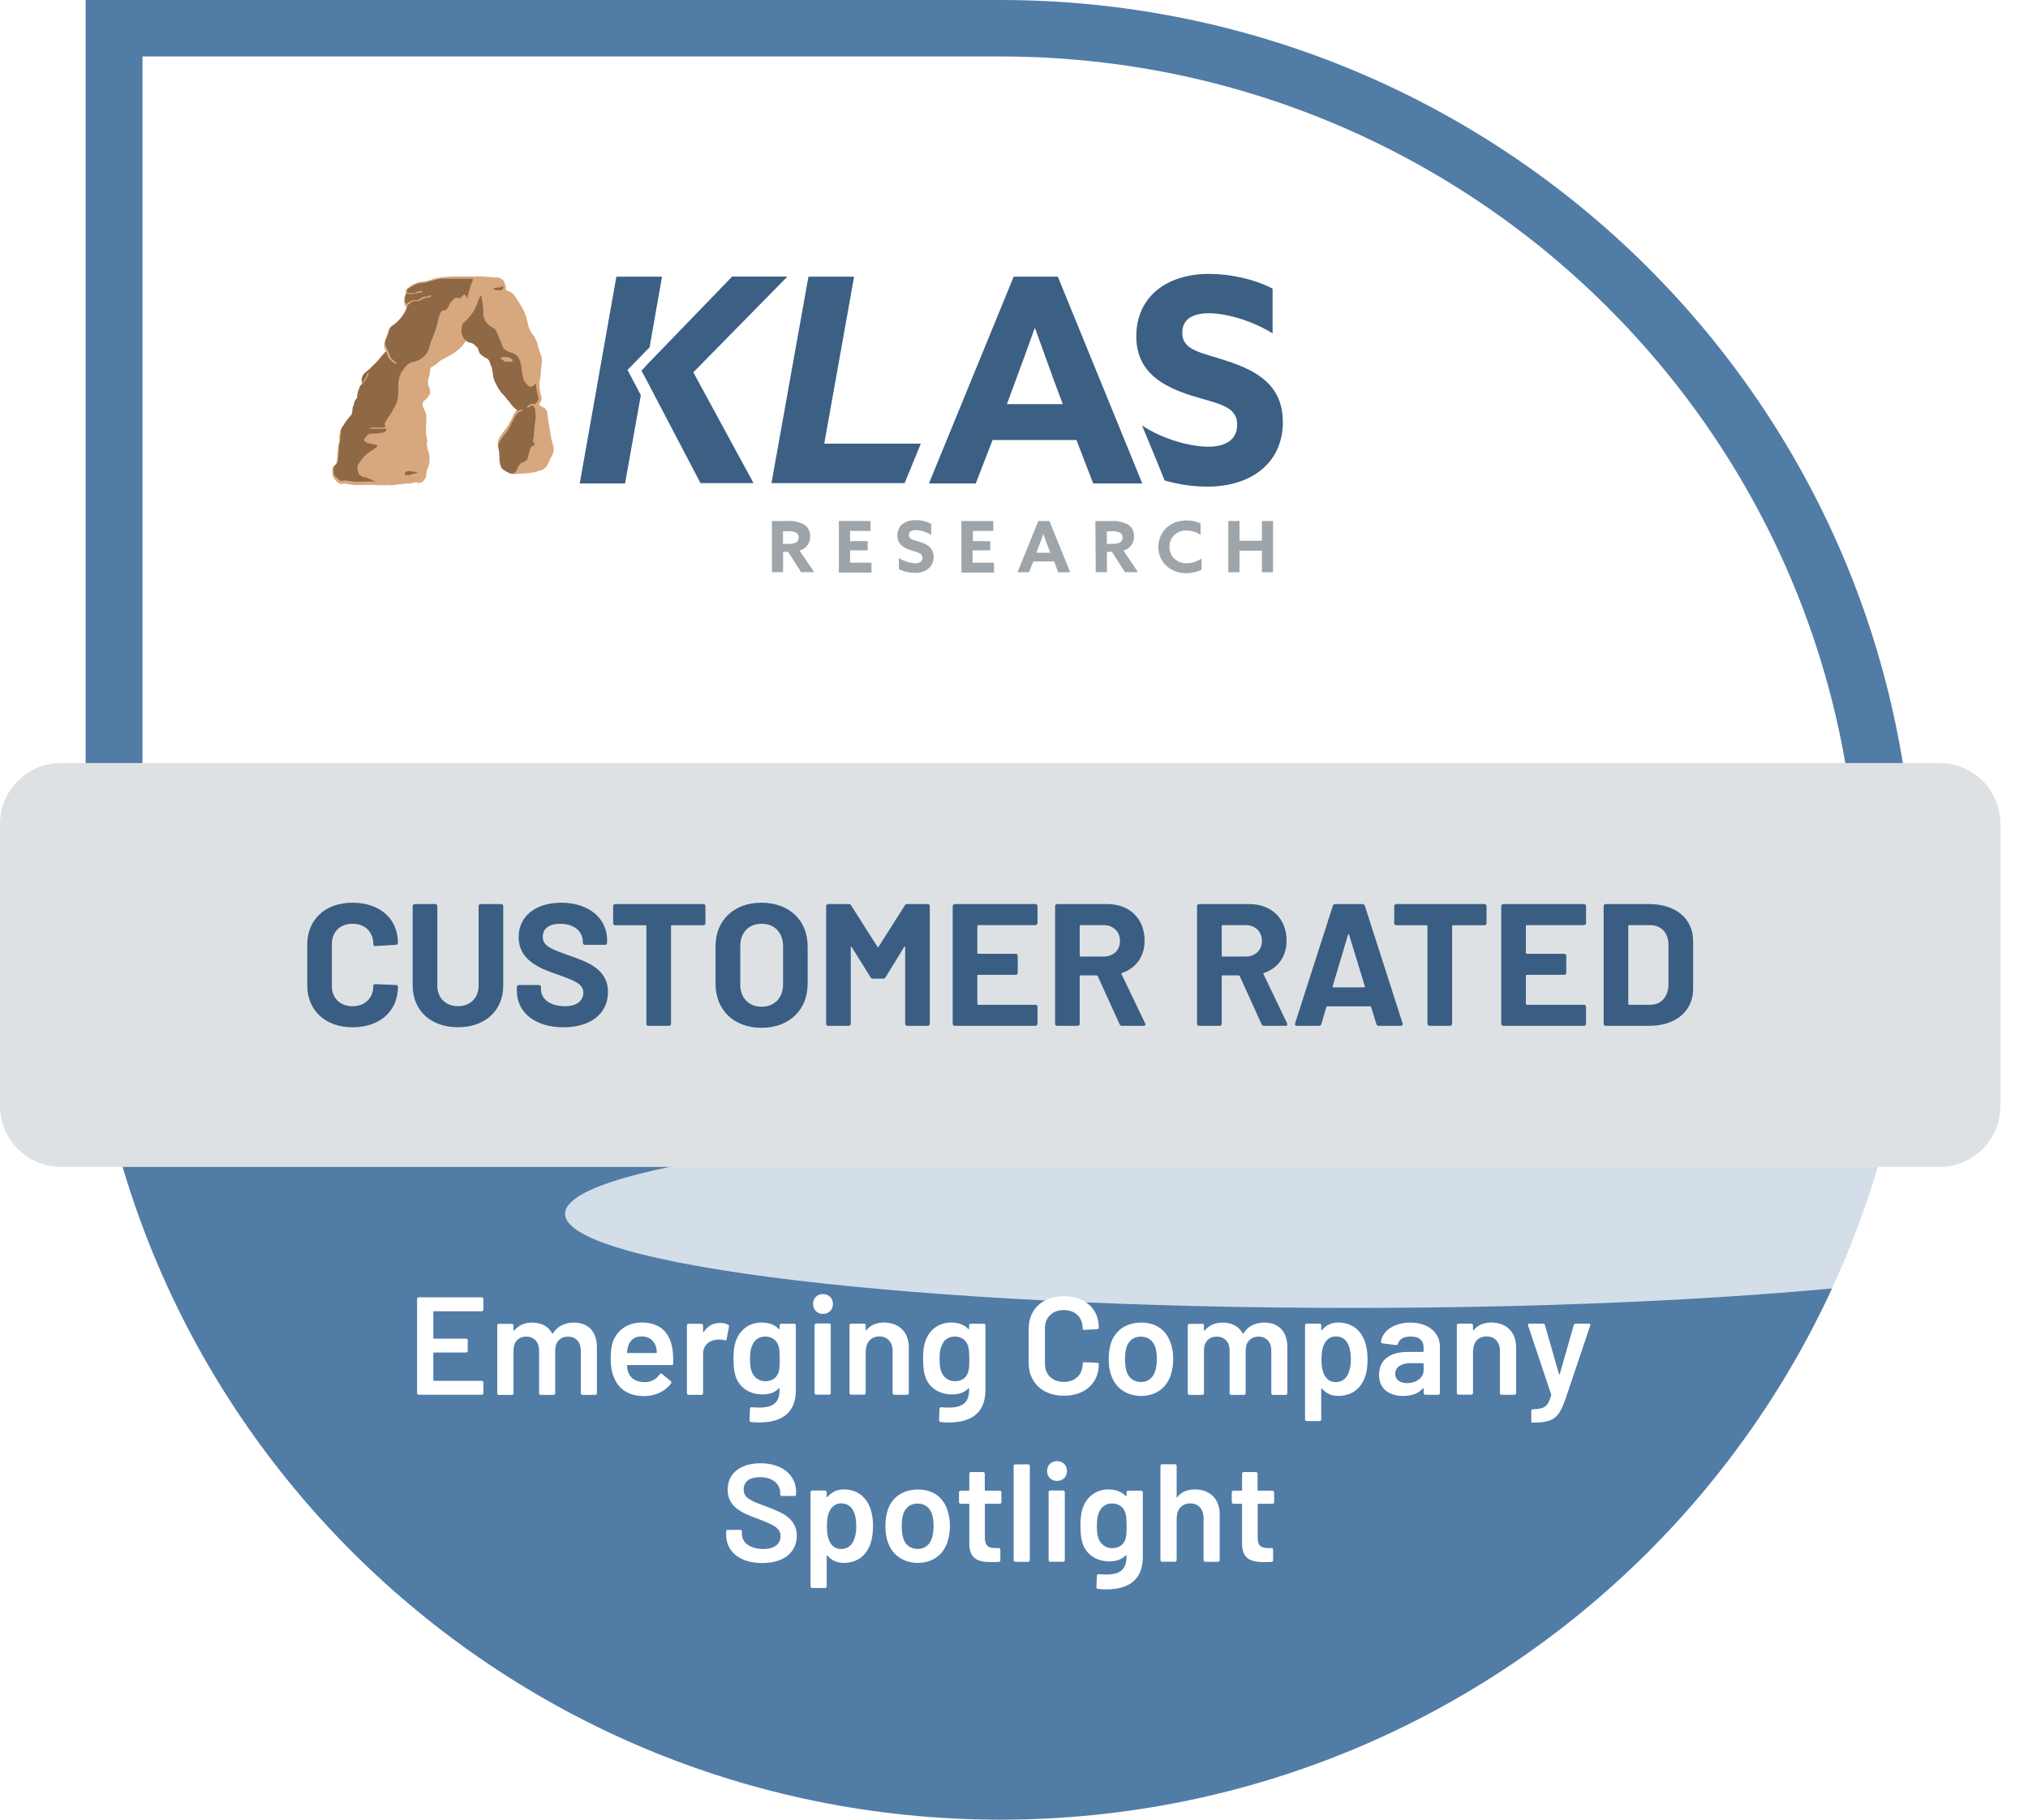
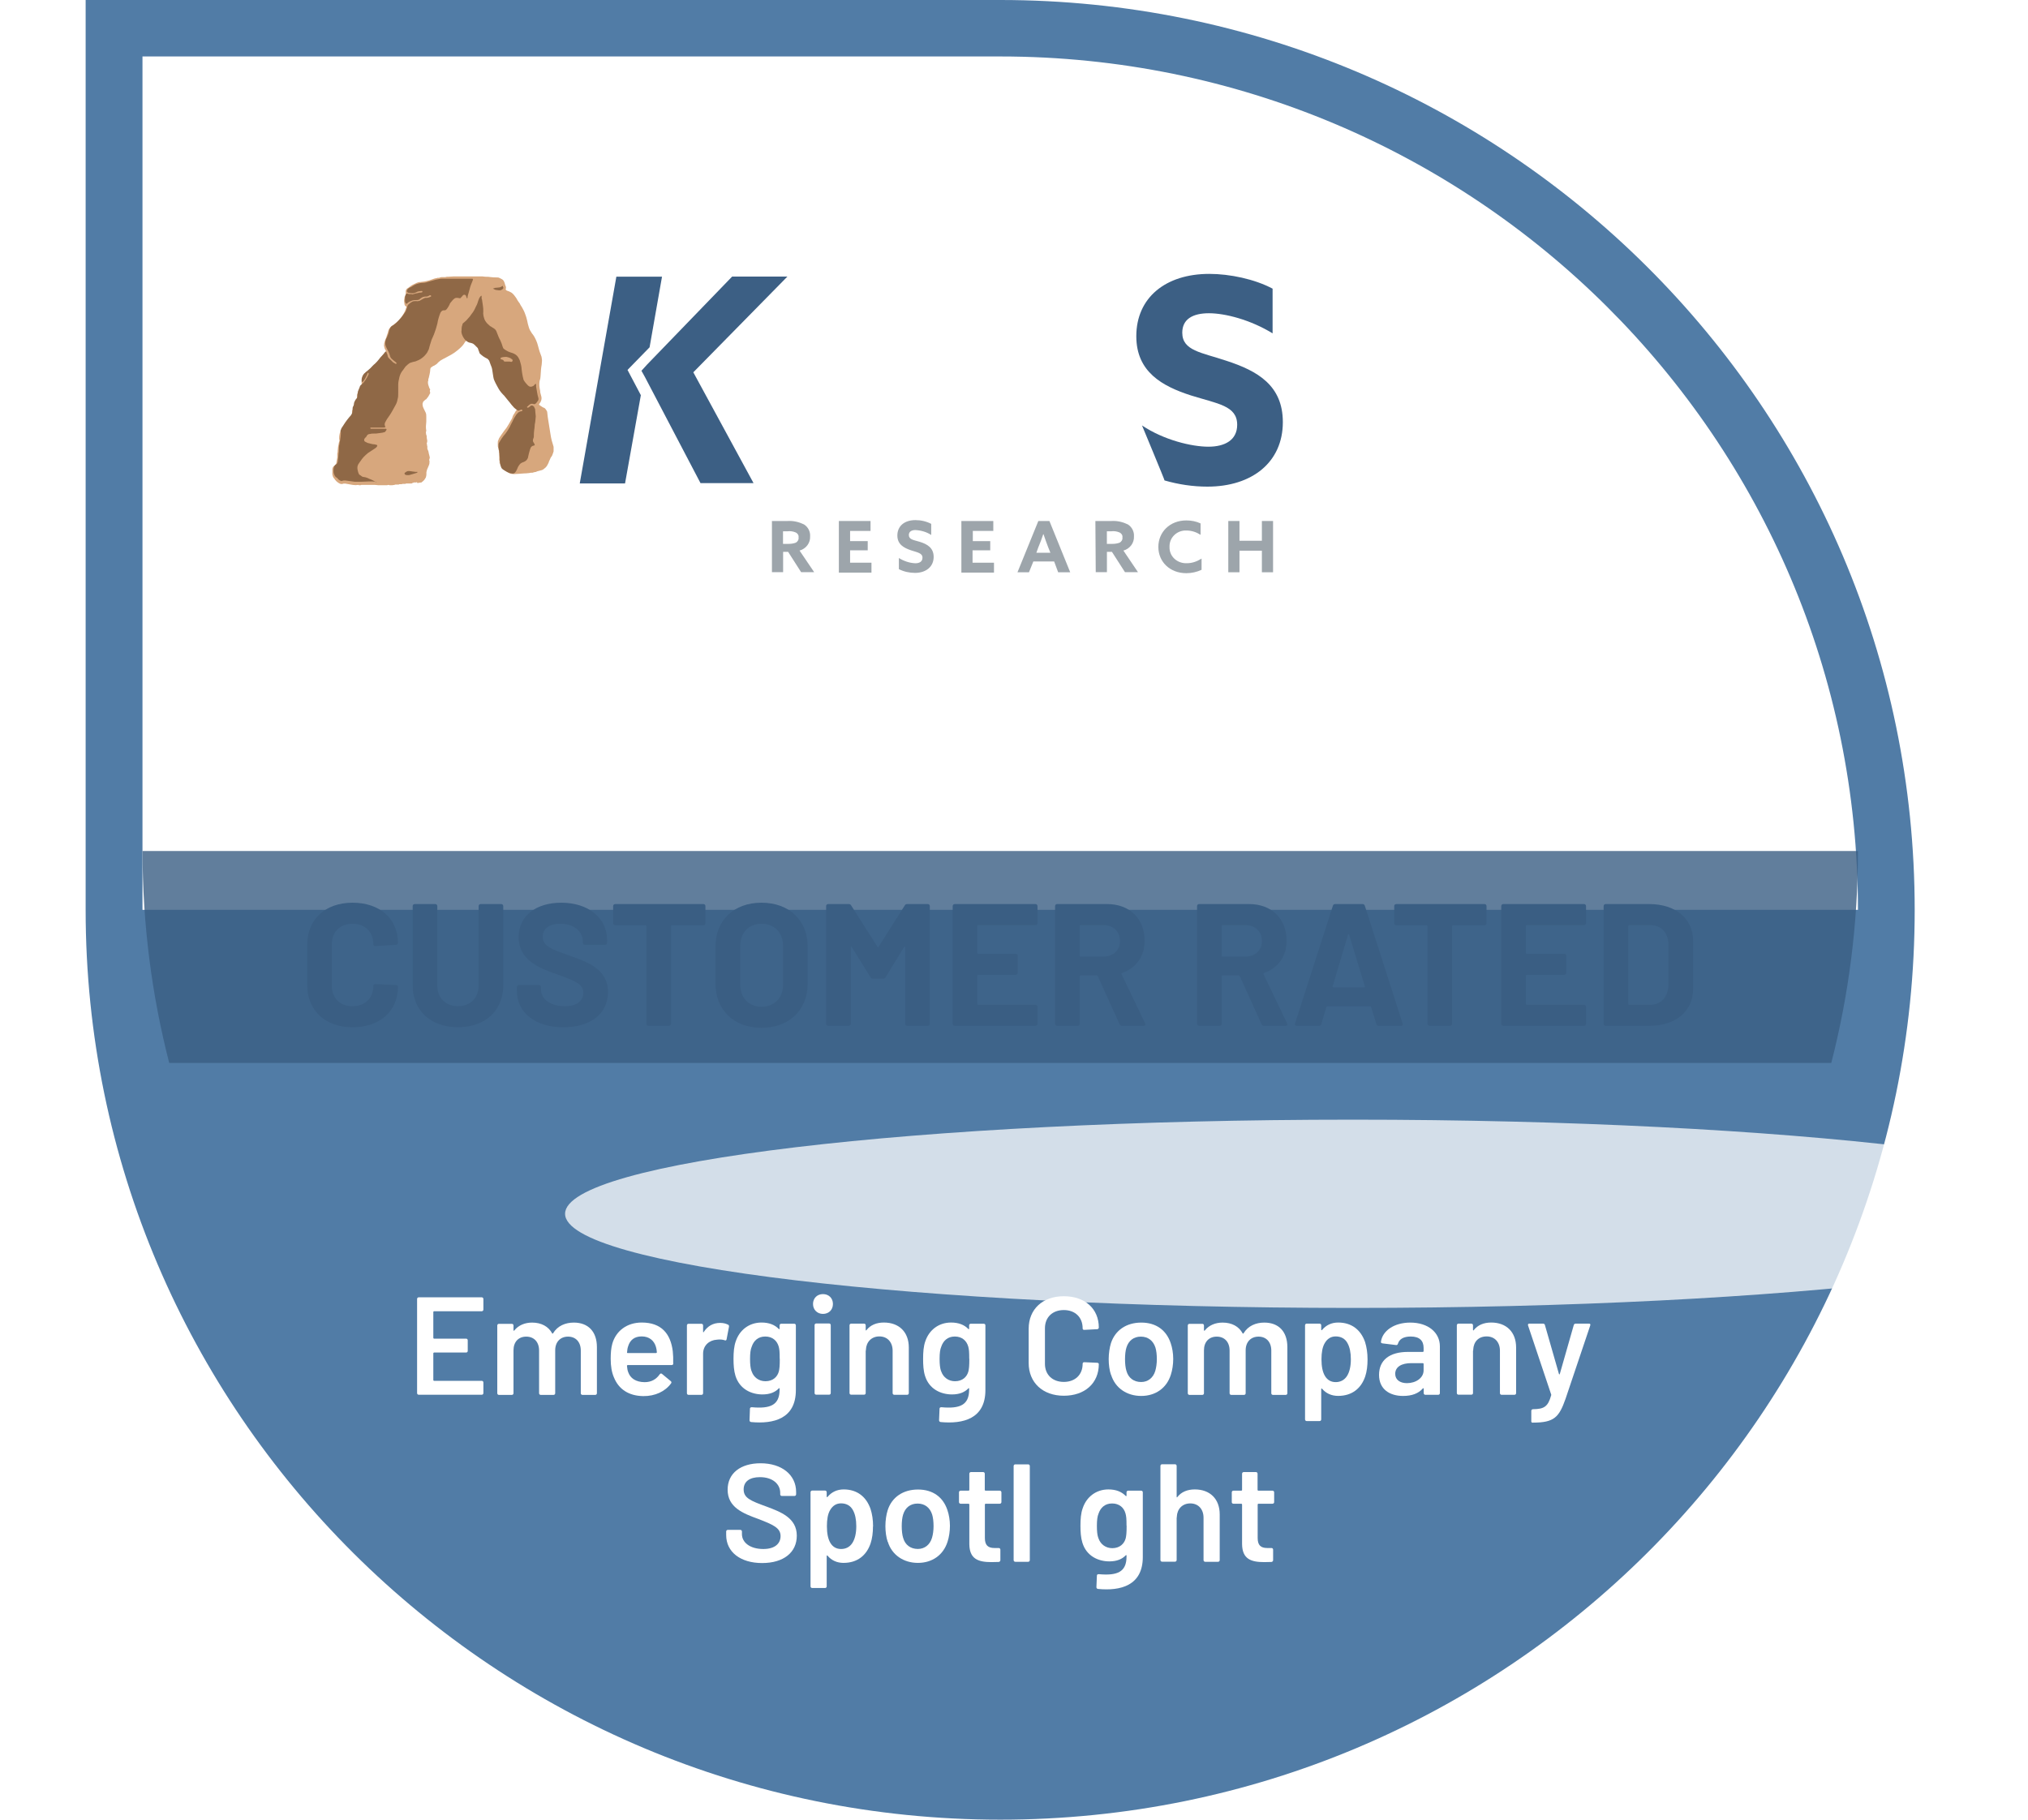
<svg xmlns="http://www.w3.org/2000/svg" width="39" height="35" viewBox="0 0 39 35" fill="none">
  <g clip-path="url(#clip0_2455_2940)">
    <path d="M2.741 0.963H19.236C28.344 0.963 35.73 8.311 35.73 17.377H2.741V0.963Z" fill="white" />
    <path d="M19.236 0H1.647V17.502C1.647 27.167 9.521 35 19.236 35C28.951 35 36.821 27.165 36.821 17.502C36.821 7.838 28.949 0 19.236 0ZM2.74 1.086H19.236C28.343 1.086 35.73 8.434 35.73 17.5H2.74V1.086Z" fill="#517CA6" />
-     <path d="M15.851 8.533L16.425 5.322H15.547L14.836 9.292H17.397L17.708 8.533H15.851Z" fill="#3C5F84" />
-     <path d="M19.495 5.322H20.343L21.967 9.299H21.023L20.701 8.463H19.088L18.765 9.299H17.864L19.494 5.322H19.495ZM19.364 7.773H20.438L20.272 7.328C20.159 7.014 20.015 6.622 19.907 6.319H19.895C19.788 6.622 19.645 7.014 19.519 7.352L19.364 7.773Z" fill="#3C5F84" />
    <path d="M21.96 8.182C22.383 8.466 22.921 8.592 23.238 8.592C23.554 8.592 23.792 8.466 23.792 8.17C23.792 7.802 23.416 7.767 22.903 7.606C22.353 7.429 21.852 7.155 21.852 6.467C21.852 5.726 22.414 5.268 23.256 5.268C23.649 5.268 24.127 5.368 24.473 5.552V6.412C24.049 6.151 23.56 6.025 23.249 6.025C22.938 6.025 22.736 6.138 22.736 6.399C22.736 6.748 23.106 6.778 23.584 6.939C24.187 7.135 24.67 7.414 24.67 8.12C24.67 8.891 24.078 9.36 23.219 9.36C22.938 9.36 22.664 9.318 22.395 9.241C22.402 9.241 21.96 8.179 21.96 8.179V8.182Z" fill="#3C5F84" />
    <path d="M12.336 7.131L12.444 7.012L14.079 5.32H15.142L13.333 7.161L14.491 9.292H13.471L12.402 7.251L12.336 7.132V7.131ZM12.067 7.114L12.324 7.601L12.02 9.299H11.149L11.853 5.322H12.731L12.492 6.68L12.069 7.114H12.067Z" fill="#3C5F84" />
    <path d="M14.838 10.021H15.149C15.257 10.014 15.364 10.04 15.46 10.086C15.537 10.133 15.586 10.224 15.579 10.317C15.586 10.441 15.502 10.555 15.376 10.59L15.657 11.005H15.406L15.156 10.614H15.06V11.005H14.845V10.02H14.838V10.021ZM15.166 10.461C15.213 10.461 15.262 10.454 15.304 10.438C15.339 10.419 15.364 10.379 15.357 10.337C15.364 10.296 15.339 10.26 15.304 10.242C15.25 10.219 15.196 10.212 15.142 10.219H15.058V10.461H15.166Z" fill="#9DA5AB" />
    <path d="M16.132 10.021H16.741V10.212H16.348V10.408H16.687V10.585H16.348V10.823H16.759V11.014H16.132V10.023V10.021Z" fill="#9DA5AB" />
    <path d="M17.286 10.733C17.382 10.792 17.489 10.829 17.602 10.834C17.679 10.834 17.74 10.804 17.74 10.727C17.74 10.638 17.644 10.626 17.52 10.585C17.382 10.538 17.257 10.472 17.257 10.3C17.257 10.116 17.395 10.004 17.604 10.004C17.711 10.004 17.812 10.027 17.908 10.076V10.29C17.819 10.231 17.711 10.201 17.604 10.195C17.531 10.195 17.478 10.225 17.478 10.29C17.478 10.379 17.567 10.385 17.686 10.421C17.836 10.467 17.955 10.539 17.955 10.712C17.955 10.902 17.805 11.019 17.597 11.019C17.489 11.019 17.382 10.996 17.286 10.947V10.733Z" fill="#9DA5AB" />
    <path d="M18.486 10.021H19.102V10.212H18.708V10.408H19.043V10.585H18.703V10.823H19.115V11.014H18.488V10.023L18.486 10.021Z" fill="#9DA5AB" />
    <path d="M19.966 10.021H20.181L20.581 11.007H20.349L20.272 10.799H19.872L19.788 11.007H19.567L19.968 10.021H19.966ZM19.93 10.632H20.2L20.157 10.525C20.127 10.448 20.092 10.348 20.068 10.276H20.062C20.038 10.353 20.001 10.448 19.966 10.532L19.93 10.632Z" fill="#9DA5AB" />
    <path d="M21.065 10.021H21.377C21.484 10.014 21.592 10.04 21.688 10.086C21.765 10.133 21.814 10.224 21.807 10.317C21.814 10.441 21.73 10.555 21.604 10.59L21.884 11.005H21.634L21.383 10.614H21.287V11.005H21.072L21.065 10.02V10.021ZM21.393 10.461C21.44 10.461 21.489 10.454 21.531 10.438C21.567 10.419 21.592 10.379 21.585 10.337C21.592 10.296 21.567 10.26 21.531 10.242C21.477 10.219 21.424 10.212 21.37 10.219H21.286V10.461H21.393Z" fill="#9DA5AB" />
    <path d="M23.107 10.96C23.017 11.002 22.915 11.025 22.814 11.025C22.498 11.025 22.276 10.806 22.276 10.52C22.276 10.234 22.496 10.01 22.814 10.01C22.91 10.01 23.006 10.028 23.088 10.068V10.287C23.004 10.234 22.915 10.204 22.814 10.204C22.648 10.197 22.498 10.323 22.491 10.495V10.518C22.484 10.691 22.622 10.826 22.795 10.833H22.826C22.927 10.833 23.022 10.798 23.107 10.744V10.958V10.96Z" fill="#9DA5AB" />
    <path d="M23.621 10.021H23.836V10.401H24.267V10.021H24.482V11.007H24.267V10.592H23.836V11.007H23.621V10.021Z" fill="#9DA5AB" />
    <path d="M8.018 9.273C8.018 9.273 8.006 9.28 8 9.28H7.958L7.946 9.287H7.939L7.927 9.293C7.927 9.293 7.923 9.295 7.916 9.3H7.815C7.815 9.3 7.803 9.3 7.796 9.307H7.749C7.749 9.307 7.731 9.307 7.726 9.313H7.679C7.679 9.313 7.672 9.32 7.667 9.32H7.62C7.608 9.32 7.596 9.32 7.584 9.327L7.542 9.333H7.495C7.495 9.333 7.477 9.327 7.472 9.327C7.467 9.327 7.453 9.327 7.448 9.333H7.275L7.214 9.327H6.957C6.945 9.327 6.939 9.327 6.934 9.333H6.91C6.91 9.333 6.898 9.333 6.892 9.327C6.856 9.333 6.819 9.333 6.784 9.327C6.749 9.32 6.712 9.315 6.676 9.308C6.665 9.308 6.653 9.302 6.641 9.302H6.606C6.582 9.313 6.559 9.313 6.534 9.302C6.51 9.29 6.492 9.278 6.473 9.26C6.473 9.26 6.469 9.256 6.461 9.248C6.461 9.248 6.455 9.236 6.449 9.236C6.438 9.218 6.426 9.201 6.414 9.189C6.402 9.171 6.396 9.148 6.391 9.124V9.017C6.397 8.999 6.402 8.982 6.414 8.97C6.426 8.959 6.438 8.952 6.449 8.94C6.456 8.94 6.461 8.934 6.461 8.928C6.461 8.923 6.468 8.917 6.468 8.91C6.468 8.887 6.475 8.863 6.48 8.838C6.486 8.815 6.486 8.791 6.486 8.766V8.719C6.486 8.719 6.493 8.701 6.493 8.696V8.673C6.493 8.649 6.5 8.631 6.5 8.607C6.5 8.584 6.507 8.565 6.512 8.542C6.512 8.524 6.518 8.512 6.523 8.495C6.53 8.477 6.53 8.46 6.523 8.448V8.401C6.523 8.378 6.53 8.355 6.535 8.33C6.542 8.306 6.554 8.276 6.571 8.258C6.594 8.222 6.618 8.186 6.643 8.157C6.666 8.127 6.69 8.092 6.72 8.057C6.739 8.038 6.75 8.022 6.762 7.998C6.774 7.98 6.774 7.951 6.769 7.933V7.921C6.769 7.903 6.776 7.886 6.787 7.868C6.799 7.849 6.811 7.833 6.823 7.814C6.823 7.796 6.829 7.784 6.835 7.767C6.841 7.756 6.846 7.737 6.858 7.726C6.865 7.714 6.87 7.702 6.877 7.69C6.865 7.66 6.865 7.644 6.865 7.632C6.865 7.597 6.877 7.555 6.888 7.52C6.9 7.485 6.924 7.448 6.949 7.419C6.949 7.419 6.956 7.413 6.956 7.408V7.396C6.949 7.354 6.956 7.307 6.962 7.266C6.974 7.224 7.004 7.182 7.046 7.158C7.077 7.135 7.1 7.117 7.124 7.093C7.147 7.07 7.177 7.046 7.201 7.021C7.243 6.986 7.278 6.944 7.314 6.896C7.349 6.849 7.386 6.807 7.415 6.772C7.421 6.765 7.421 6.76 7.421 6.754C7.421 6.747 7.421 6.742 7.415 6.735C7.396 6.712 7.391 6.682 7.384 6.646C7.384 6.616 7.391 6.581 7.403 6.551C7.415 6.521 7.433 6.486 7.438 6.456C7.45 6.426 7.462 6.391 7.468 6.36C7.475 6.342 7.48 6.325 7.492 6.314C7.504 6.302 7.515 6.283 7.534 6.272C7.594 6.23 7.653 6.183 7.7 6.123C7.747 6.064 7.789 5.999 7.808 5.927C7.808 5.92 7.815 5.915 7.815 5.909C7.815 5.902 7.815 5.897 7.803 5.89C7.796 5.884 7.791 5.879 7.784 5.872C7.784 5.865 7.778 5.86 7.778 5.848C7.778 5.83 7.771 5.813 7.771 5.79C7.771 5.771 7.771 5.755 7.778 5.736C7.778 5.725 7.778 5.718 7.784 5.706C7.791 5.7 7.791 5.688 7.796 5.683C7.796 5.676 7.803 5.671 7.803 5.664V5.599C7.803 5.581 7.815 5.564 7.826 5.552C7.838 5.546 7.85 5.534 7.862 5.529C7.874 5.522 7.885 5.51 7.892 5.505C7.916 5.487 7.939 5.475 7.964 5.464C8 5.445 8.025 5.434 8.048 5.428C8.067 5.428 8.084 5.422 8.102 5.422L8.156 5.415C8.191 5.408 8.222 5.403 8.257 5.392L8.358 5.357C8.37 5.357 8.381 5.35 8.388 5.35C8.395 5.35 8.407 5.35 8.412 5.343H8.442C8.442 5.343 8.454 5.343 8.46 5.336C8.472 5.336 8.484 5.33 8.491 5.33H8.563C8.575 5.33 8.581 5.323 8.593 5.323H8.617C8.659 5.323 8.694 5.316 8.736 5.316H9.22C9.262 5.316 9.298 5.316 9.333 5.323C9.368 5.323 9.405 5.323 9.441 5.33C9.476 5.336 9.513 5.336 9.548 5.336C9.567 5.336 9.59 5.336 9.609 5.348C9.627 5.355 9.644 5.367 9.656 5.372C9.668 5.378 9.679 5.39 9.686 5.402C9.693 5.413 9.698 5.425 9.705 5.444C9.705 5.45 9.711 5.462 9.711 5.467C9.711 5.472 9.718 5.485 9.718 5.49C9.725 5.502 9.73 5.514 9.73 5.526C9.73 5.537 9.73 5.556 9.723 5.567C9.735 5.579 9.735 5.586 9.742 5.586C9.742 5.586 9.745 5.588 9.753 5.592C9.777 5.599 9.807 5.611 9.826 5.623C9.849 5.634 9.868 5.658 9.886 5.676C9.898 5.695 9.91 5.706 9.921 5.723C9.933 5.741 9.945 5.758 9.952 5.776C9.963 5.795 9.982 5.818 9.994 5.835C10.005 5.858 10.017 5.882 10.036 5.907C10.059 5.949 10.083 5.991 10.096 6.031C10.115 6.078 10.127 6.119 10.138 6.168C10.145 6.21 10.157 6.252 10.169 6.292C10.18 6.334 10.204 6.375 10.229 6.411C10.264 6.452 10.29 6.499 10.313 6.553C10.337 6.6 10.36 6.713 10.379 6.767C10.39 6.797 10.402 6.832 10.414 6.862C10.421 6.897 10.426 6.934 10.421 6.963C10.421 6.998 10.414 7.035 10.409 7.063C10.402 7.093 10.397 7.254 10.39 7.282C10.379 7.312 10.372 7.347 10.372 7.378C10.372 7.408 10.372 7.436 10.379 7.473C10.386 7.503 10.39 7.526 10.39 7.55C10.397 7.573 10.402 7.597 10.409 7.622C10.416 7.645 10.416 7.669 10.409 7.699C10.402 7.722 10.39 7.746 10.374 7.764C10.367 7.771 10.367 7.776 10.367 7.782C10.367 7.789 10.374 7.789 10.379 7.794C10.39 7.801 10.402 7.813 10.414 7.818C10.426 7.824 10.438 7.836 10.456 7.841C10.475 7.848 10.486 7.859 10.498 7.876C10.505 7.888 10.517 7.906 10.522 7.918C10.528 7.99 10.54 8.067 10.552 8.137C10.564 8.209 10.575 8.286 10.587 8.356C10.594 8.398 10.599 8.433 10.611 8.475C10.623 8.517 10.634 8.552 10.646 8.594V8.683C10.639 8.701 10.634 8.718 10.628 8.736C10.621 8.755 10.616 8.771 10.604 8.783C10.592 8.801 10.581 8.818 10.574 8.841C10.562 8.86 10.555 8.883 10.55 8.9C10.539 8.923 10.527 8.947 10.515 8.965C10.503 8.984 10.485 9 10.468 9.012C10.449 9.031 10.426 9.042 10.402 9.047C10.379 9.054 10.355 9.059 10.33 9.066C10.33 9.066 10.326 9.068 10.318 9.072C10.318 9.072 10.306 9.072 10.306 9.079H10.283C10.283 9.079 10.271 9.086 10.264 9.086C10.258 9.086 10.253 9.086 10.246 9.092C10.222 9.092 10.199 9.092 10.174 9.099L10.101 9.106C10.101 9.106 10.089 9.099 10.089 9.106H10.078L9.982 9.113C9.952 9.113 9.916 9.119 9.881 9.119C9.851 9.119 9.827 9.113 9.804 9.108L9.738 9.066C9.726 9.059 9.72 9.059 9.715 9.054C9.703 9.047 9.696 9.042 9.691 9.036C9.673 9.017 9.661 9 9.649 8.982C9.637 8.964 9.625 8.94 9.619 8.923C9.612 8.917 9.612 8.912 9.607 8.905V8.87C9.607 8.87 9.607 8.858 9.6 8.852V8.721C9.6 8.721 9.594 8.709 9.594 8.698V8.668C9.594 8.668 9.594 8.656 9.587 8.656C9.587 8.637 9.587 8.626 9.58 8.609C9.573 8.597 9.573 8.586 9.573 8.567V8.52C9.573 8.502 9.573 8.485 9.58 8.473C9.587 8.455 9.592 8.443 9.599 8.427C9.605 8.415 9.617 8.403 9.622 8.391C9.629 8.38 9.641 8.368 9.646 8.356C9.676 8.309 9.711 8.268 9.742 8.226C9.772 8.179 9.802 8.13 9.826 8.084C9.832 8.072 9.837 8.065 9.844 8.053C9.851 8.042 9.851 8.035 9.856 8.023C9.856 8.017 9.856 8.012 9.863 8.005C9.863 7.998 9.869 7.993 9.869 7.987C9.881 7.968 9.888 7.956 9.9 7.94C9.906 7.921 9.918 7.91 9.93 7.893C9.937 7.886 9.937 7.881 9.937 7.874C9.937 7.868 9.93 7.868 9.925 7.863L9.918 7.856C9.918 7.856 9.906 7.844 9.9 7.844C9.881 7.826 9.864 7.809 9.846 7.786C9.827 7.762 9.81 7.744 9.799 7.721C9.787 7.697 9.768 7.679 9.752 7.662C9.733 7.644 9.721 7.62 9.705 7.597C9.669 7.562 9.639 7.52 9.609 7.478C9.578 7.436 9.555 7.389 9.531 7.341C9.513 7.299 9.496 7.138 9.484 7.098C9.472 7.056 9.454 7.015 9.437 6.974V6.956C9.437 6.938 9.43 6.926 9.419 6.909C9.412 6.897 9.4 6.886 9.383 6.874C9.377 6.867 9.365 6.862 9.36 6.862L9.33 6.851C9.306 6.839 9.288 6.827 9.269 6.809C9.251 6.79 9.234 6.774 9.215 6.755L9.209 6.749L9.202 6.742C9.195 6.73 9.183 6.658 9.178 6.653C9.172 6.641 9.16 6.63 9.148 6.623C9.141 6.616 9.136 6.611 9.13 6.605C9.123 6.598 9.111 6.593 9.106 6.593C9.087 6.593 9.071 6.586 9.052 6.581C9.034 6.575 9.022 6.563 9.005 6.558C8.998 6.551 8.993 6.551 8.987 6.551C8.98 6.551 8.968 6.558 8.963 6.558L8.945 6.576C8.945 6.576 8.933 6.588 8.933 6.595C8.914 6.625 8.897 6.648 8.872 6.672C8.847 6.695 8.825 6.718 8.8 6.737C8.765 6.767 8.723 6.795 8.681 6.82C8.639 6.844 8.591 6.867 8.549 6.892C8.519 6.904 8.496 6.923 8.472 6.934C8.449 6.953 8.425 6.969 8.407 6.993C8.4 6.999 8.388 7.011 8.376 7.016L8.346 7.035C8.334 7.035 8.328 7.041 8.322 7.046C8.316 7.053 8.311 7.053 8.304 7.058C8.292 7.065 8.285 7.07 8.28 7.081C8.274 7.093 8.274 7.1 8.274 7.112C8.274 7.142 8.267 7.165 8.262 7.195C8.255 7.225 8.25 7.249 8.243 7.279L8.237 7.286V7.321C8.237 7.321 8.23 7.332 8.23 7.339V7.351C8.23 7.369 8.23 7.386 8.237 7.404L8.255 7.458C8.255 7.458 8.262 7.476 8.267 7.481C8.274 7.488 8.274 7.5 8.267 7.505V7.535C8.267 7.535 8.274 7.547 8.274 7.553C8.274 7.56 8.267 7.565 8.267 7.572C8.26 7.583 8.255 7.595 8.248 7.607L8.23 7.637C8.223 7.649 8.211 7.655 8.206 7.667C8.2 7.679 8.188 7.685 8.176 7.69C8.169 7.697 8.164 7.702 8.158 7.709C8.151 7.716 8.139 7.721 8.139 7.727C8.139 7.734 8.132 7.739 8.132 7.746C8.132 7.752 8.126 7.757 8.126 7.764C8.126 7.782 8.126 7.799 8.132 7.818C8.139 7.836 8.144 7.853 8.151 7.864C8.163 7.888 8.175 7.911 8.186 7.936C8.198 7.96 8.198 7.99 8.198 8.02V8.109C8.198 8.139 8.191 8.167 8.191 8.197C8.191 8.227 8.191 8.256 8.198 8.286C8.191 8.298 8.191 8.309 8.191 8.328C8.191 8.34 8.198 8.358 8.198 8.37L8.205 8.376V8.383C8.205 8.407 8.205 8.425 8.211 8.448C8.218 8.472 8.218 8.49 8.211 8.514V8.52L8.205 8.527V8.534L8.211 8.54C8.211 8.552 8.211 8.57 8.218 8.582V8.629C8.225 8.647 8.23 8.664 8.237 8.676C8.243 8.694 8.243 8.711 8.248 8.729C8.255 8.748 8.255 8.76 8.26 8.776C8.267 8.795 8.267 8.806 8.26 8.823C8.26 8.83 8.254 8.835 8.254 8.847C8.254 8.853 8.254 8.858 8.26 8.865C8.26 8.895 8.26 8.923 8.248 8.949C8.237 8.979 8.225 9.002 8.213 9.032C8.213 9.039 8.206 9.051 8.206 9.056C8.206 9.067 8.2 9.074 8.2 9.086V9.128C8.2 9.146 8.193 9.169 8.188 9.186C8.176 9.205 8.169 9.216 8.158 9.233C8.139 9.251 8.122 9.268 8.104 9.28C8.08 9.28 8.057 9.287 8.027 9.292C8.033 9.292 8.033 9.285 8.027 9.292L8.018 9.273Z" fill="#D7A77D" />
    <path d="M8.891 6.241C8.897 6.223 8.909 6.211 8.926 6.2C8.956 6.176 8.98 6.153 9.003 6.123C9.027 6.099 9.05 6.069 9.069 6.039C9.099 6.004 9.123 5.962 9.141 5.92C9.165 5.878 9.183 5.836 9.195 5.79L9.213 5.743C9.22 5.724 9.232 5.713 9.244 5.696C9.244 5.696 9.248 5.694 9.255 5.689H9.262V5.736C9.262 5.736 9.262 5.754 9.269 5.76C9.276 5.801 9.281 5.843 9.287 5.883C9.294 5.918 9.294 5.955 9.294 5.99C9.287 6.044 9.301 6.097 9.318 6.144C9.336 6.186 9.365 6.221 9.402 6.251C9.414 6.263 9.425 6.275 9.444 6.282C9.456 6.293 9.474 6.3 9.491 6.312C9.503 6.318 9.514 6.33 9.521 6.335C9.533 6.347 9.54 6.358 9.545 6.37C9.556 6.4 9.568 6.429 9.58 6.459C9.592 6.489 9.604 6.517 9.622 6.548L9.646 6.606C9.657 6.629 9.669 6.701 9.693 6.713C9.716 6.732 9.74 6.743 9.77 6.76C9.8 6.772 9.824 6.783 9.854 6.79C9.878 6.797 9.896 6.809 9.915 6.82C9.933 6.832 9.95 6.85 9.962 6.867C9.98 6.897 9.997 6.926 10.004 6.962C10.015 6.993 10.022 7.028 10.027 7.058C10.034 7.141 10.046 7.223 10.069 7.307C10.093 7.349 10.123 7.384 10.153 7.414C10.165 7.426 10.184 7.438 10.2 7.438C10.217 7.438 10.231 7.438 10.248 7.426C10.254 7.426 10.266 7.419 10.266 7.414L10.284 7.396L10.291 7.389C10.291 7.389 10.298 7.382 10.303 7.382C10.303 7.389 10.31 7.389 10.31 7.394V7.436C10.316 7.471 10.322 7.508 10.328 7.543C10.335 7.578 10.34 7.615 10.352 7.65C10.358 7.668 10.358 7.692 10.345 7.709C10.333 7.727 10.322 7.739 10.31 7.755C10.298 7.767 10.286 7.774 10.274 7.774L10.244 7.767H10.214C10.214 7.767 10.195 7.774 10.19 7.779C10.178 7.786 10.172 7.791 10.167 7.797C10.16 7.804 10.155 7.809 10.148 7.816C10.142 7.816 10.142 7.822 10.136 7.822V7.834L10.143 7.841H10.15C10.15 7.841 10.162 7.841 10.168 7.834C10.175 7.827 10.18 7.827 10.187 7.822C10.199 7.804 10.217 7.799 10.234 7.799C10.252 7.806 10.269 7.817 10.276 7.834C10.276 7.841 10.276 7.846 10.283 7.852C10.283 7.859 10.29 7.859 10.29 7.864C10.29 7.888 10.296 7.911 10.296 7.936C10.296 7.961 10.303 7.983 10.303 8.008C10.303 8.038 10.296 8.062 10.296 8.085C10.296 8.108 10.29 8.132 10.284 8.162C10.284 8.197 10.278 8.239 10.273 8.274C10.268 8.309 10.266 8.346 10.266 8.386V8.405C10.266 8.405 10.259 8.423 10.259 8.428C10.252 8.44 10.248 8.458 10.248 8.475C10.248 8.487 10.254 8.505 10.266 8.517C10.278 8.54 10.284 8.552 10.284 8.559C10.284 8.565 10.273 8.57 10.242 8.577C10.236 8.577 10.231 8.584 10.224 8.589C10.217 8.595 10.212 8.6 10.205 8.612C10.194 8.642 10.182 8.677 10.175 8.707C10.168 8.743 10.157 8.773 10.152 8.808C10.145 8.826 10.133 8.843 10.121 8.855C10.11 8.866 10.091 8.878 10.074 8.885C10.056 8.891 10.039 8.896 10.021 8.908C10.002 8.92 9.99 8.938 9.978 8.955C9.967 8.973 9.955 8.99 9.948 9.014C9.941 9.032 9.93 9.055 9.918 9.072C9.911 9.084 9.899 9.096 9.888 9.102C9.876 9.109 9.864 9.109 9.852 9.109C9.822 9.102 9.799 9.097 9.768 9.086C9.745 9.074 9.721 9.062 9.696 9.044C9.678 9.037 9.666 9.025 9.654 9.014C9.642 9.002 9.635 8.983 9.63 8.967C9.624 8.948 9.619 8.932 9.619 8.92C9.619 8.901 9.612 8.885 9.612 8.873C9.612 8.831 9.612 8.784 9.605 8.743C9.605 8.701 9.598 8.659 9.587 8.612V8.553C9.587 8.53 9.598 8.512 9.61 8.495C9.622 8.477 9.634 8.453 9.646 8.436L9.688 8.378C9.718 8.348 9.741 8.313 9.765 8.277C9.788 8.242 9.807 8.206 9.825 8.165C9.837 8.135 9.856 8.112 9.867 8.082C9.879 8.052 9.898 8.023 9.915 7.998C9.926 7.975 9.945 7.956 9.962 7.939C9.98 7.921 10.009 7.909 10.034 7.909C10.034 7.909 10.036 7.907 10.041 7.903L10.047 7.896C10.047 7.896 10.047 7.889 10.041 7.884L10.029 7.878C10.029 7.878 10.017 7.878 10.01 7.884C10.004 7.884 9.999 7.891 9.992 7.891C9.98 7.898 9.973 7.903 9.968 7.898C9.962 7.898 9.957 7.891 9.95 7.891C9.926 7.873 9.908 7.861 9.889 7.844C9.871 7.826 9.859 7.809 9.842 7.791C9.819 7.76 9.795 7.732 9.77 7.702C9.746 7.672 9.723 7.643 9.698 7.613C9.656 7.571 9.614 7.525 9.585 7.471C9.555 7.417 9.525 7.364 9.501 7.305C9.482 7.264 9.471 7.103 9.454 7.063C9.435 7.021 9.424 6.979 9.407 6.937C9.4 6.931 9.395 6.919 9.388 6.914C9.382 6.907 9.377 6.902 9.365 6.896C9.341 6.884 9.318 6.872 9.292 6.854C9.269 6.835 9.245 6.819 9.227 6.8C9.215 6.788 9.203 6.711 9.192 6.7C9.18 6.688 9.168 6.67 9.156 6.665C9.145 6.646 9.126 6.635 9.114 6.623C9.102 6.611 9.084 6.604 9.067 6.599C9.049 6.593 9.037 6.593 9.02 6.588C9.008 6.581 8.99 6.576 8.978 6.564C8.966 6.558 8.96 6.546 8.948 6.541C8.941 6.534 8.936 6.522 8.929 6.517C8.911 6.494 8.899 6.471 8.887 6.44C8.876 6.41 8.869 6.382 8.876 6.352C8.876 6.28 8.887 6.263 8.894 6.245L8.891 6.241ZM9.666 6.919C9.678 6.926 9.684 6.931 9.689 6.942C9.689 6.949 9.696 6.949 9.701 6.954H9.773C9.792 6.954 9.809 6.954 9.834 6.961C9.841 6.961 9.852 6.954 9.852 6.949C9.859 6.942 9.859 6.931 9.859 6.926C9.852 6.919 9.847 6.907 9.841 6.907C9.834 6.901 9.822 6.896 9.817 6.889C9.794 6.877 9.763 6.87 9.74 6.865C9.709 6.865 9.686 6.865 9.656 6.872L9.637 6.879C9.637 6.879 9.625 6.885 9.625 6.89C9.625 6.896 9.632 6.902 9.632 6.909L9.639 6.916C9.651 6.909 9.657 6.916 9.669 6.922L9.666 6.919ZM9.546 5.577C9.57 5.584 9.593 5.584 9.619 5.584C9.63 5.584 9.637 5.577 9.649 5.572C9.661 5.565 9.667 5.56 9.672 5.554C9.679 5.547 9.684 5.535 9.679 5.53C9.672 5.524 9.672 5.519 9.672 5.507C9.672 5.5 9.666 5.5 9.666 5.5C9.659 5.5 9.659 5.507 9.654 5.507C9.635 5.519 9.612 5.53 9.588 5.53C9.565 5.53 9.541 5.537 9.516 5.537C9.509 5.544 9.504 5.544 9.498 5.544C9.491 5.544 9.486 5.55 9.479 5.55C9.498 5.562 9.521 5.574 9.545 5.58L9.546 5.577ZM7.124 9.221C7.082 9.198 7.04 9.179 6.992 9.174C6.974 9.174 6.962 9.167 6.95 9.156C6.939 9.149 6.927 9.137 6.915 9.132C6.915 9.132 6.908 9.132 6.908 9.126C6.908 9.119 6.902 9.119 6.902 9.119C6.89 9.096 6.883 9.065 6.878 9.042C6.871 9.012 6.871 8.988 6.878 8.958C6.885 8.94 6.89 8.928 6.902 8.912C6.913 8.9 6.92 8.881 6.932 8.87C6.95 8.84 6.974 8.811 6.997 8.786C7.021 8.763 7.045 8.739 7.075 8.714C7.093 8.702 7.11 8.691 7.129 8.679L7.182 8.644L7.218 8.62C7.229 8.614 7.241 8.602 7.248 8.59C7.255 8.584 7.255 8.579 7.255 8.567C7.255 8.56 7.248 8.56 7.236 8.555C7.213 8.548 7.189 8.543 7.164 8.543C7.14 8.537 7.117 8.532 7.092 8.525C7.08 8.525 7.068 8.518 7.056 8.513C7.045 8.507 7.033 8.502 7.021 8.495C7.009 8.488 7.003 8.477 7.003 8.465C7.003 8.446 7.009 8.435 7.021 8.423L7.033 8.411C7.033 8.411 7.04 8.405 7.045 8.4C7.051 8.381 7.063 8.369 7.075 8.358C7.087 8.351 7.105 8.346 7.122 8.346C7.145 8.339 7.176 8.339 7.199 8.339C7.223 8.339 7.253 8.339 7.277 8.333L7.33 8.326C7.349 8.326 7.366 8.319 7.384 8.314C7.396 8.314 7.408 8.308 7.414 8.296C7.421 8.289 7.426 8.277 7.433 8.266V8.254C7.433 8.254 7.426 8.247 7.421 8.247H7.129C7.129 8.247 7.122 8.241 7.122 8.236C7.122 8.231 7.122 8.224 7.129 8.224H7.379C7.391 8.224 7.403 8.217 7.414 8.217C7.396 8.187 7.391 8.152 7.408 8.122C7.426 8.092 7.438 8.063 7.462 8.033C7.492 7.991 7.515 7.956 7.539 7.914C7.562 7.873 7.586 7.831 7.611 7.784C7.63 7.749 7.641 7.712 7.646 7.677C7.658 7.642 7.658 7.6 7.658 7.565V7.399C7.658 7.352 7.67 7.299 7.682 7.25C7.694 7.203 7.717 7.155 7.754 7.113C7.773 7.09 7.789 7.059 7.808 7.041C7.831 7.018 7.855 6.999 7.88 6.982C7.899 6.976 7.915 6.971 7.934 6.964C7.952 6.957 7.969 6.957 7.988 6.952C8.035 6.934 8.077 6.917 8.114 6.887C8.156 6.857 8.186 6.822 8.215 6.78C8.227 6.762 8.233 6.738 8.245 6.722C8.252 6.698 8.257 6.675 8.264 6.65C8.275 6.614 8.287 6.573 8.299 6.537C8.317 6.502 8.329 6.466 8.346 6.43C8.358 6.395 8.369 6.365 8.381 6.33C8.393 6.295 8.4 6.258 8.411 6.223C8.418 6.188 8.423 6.151 8.435 6.116C8.447 6.081 8.454 6.051 8.47 6.015C8.477 6.004 8.489 5.985 8.501 5.98C8.512 5.969 8.524 5.969 8.543 5.969C8.554 5.969 8.561 5.969 8.573 5.962C8.585 5.955 8.591 5.944 8.596 5.939C8.615 5.915 8.632 5.885 8.643 5.862C8.65 5.838 8.667 5.815 8.691 5.79C8.702 5.778 8.714 5.76 8.733 5.748C8.744 5.736 8.763 5.729 8.78 5.729H8.803L8.833 5.736H8.852C8.852 5.736 8.864 5.729 8.864 5.724C8.87 5.718 8.87 5.713 8.876 5.713C8.876 5.706 8.882 5.706 8.887 5.701C8.894 5.689 8.899 5.683 8.906 5.678C8.913 5.671 8.924 5.666 8.936 5.671C8.948 5.671 8.96 5.683 8.96 5.689C8.966 5.701 8.966 5.708 8.971 5.719C8.971 5.719 8.978 5.726 8.978 5.731C8.978 5.736 8.978 5.738 8.985 5.743C8.985 5.736 8.992 5.731 8.992 5.724V5.706C9.003 5.652 9.022 5.606 9.034 5.552C9.045 5.499 9.069 5.452 9.087 5.403C9.094 5.391 9.094 5.38 9.094 5.368C9.094 5.361 9.082 5.361 9.059 5.361H8.504C8.462 5.361 8.42 5.373 8.378 5.38C8.336 5.391 8.294 5.403 8.252 5.415L8.191 5.433C8.173 5.44 8.156 5.44 8.131 5.44C8.089 5.44 8.047 5.452 8.011 5.463C7.976 5.475 7.939 5.499 7.904 5.522L7.873 5.534C7.873 5.534 7.862 5.545 7.85 5.552C7.843 5.559 7.838 5.564 7.831 5.575C7.825 5.582 7.825 5.594 7.825 5.599C7.825 5.604 7.825 5.617 7.836 5.622C7.843 5.629 7.848 5.629 7.86 5.634C7.884 5.634 7.907 5.641 7.932 5.641C7.958 5.641 7.979 5.634 8.005 5.622C8.023 5.611 8.04 5.604 8.052 5.604C8.07 5.604 8.082 5.597 8.099 5.597H8.117C8.117 5.597 8.124 5.604 8.124 5.609C8.124 5.614 8.124 5.621 8.117 5.621C8.111 5.621 8.105 5.627 8.099 5.627C8.08 5.627 8.063 5.627 8.045 5.634C8.026 5.641 8.01 5.641 7.984 5.646C7.973 5.652 7.961 5.657 7.949 5.657C7.937 5.664 7.926 5.664 7.914 5.657H7.878C7.867 5.657 7.855 5.657 7.848 5.651C7.836 5.644 7.83 5.644 7.818 5.651C7.806 5.657 7.799 5.662 7.799 5.674C7.793 5.693 7.788 5.709 7.788 5.728V5.8C7.788 5.8 7.794 5.811 7.794 5.818C7.794 5.825 7.801 5.841 7.813 5.841C7.825 5.841 7.831 5.841 7.836 5.83C7.86 5.806 7.89 5.795 7.921 5.783C7.951 5.771 7.981 5.771 8.016 5.771C8.028 5.771 8.04 5.771 8.052 5.765C8.063 5.758 8.075 5.753 8.087 5.741C8.105 5.729 8.117 5.718 8.141 5.711C8.159 5.704 8.176 5.704 8.195 5.704C8.206 5.704 8.218 5.704 8.23 5.698L8.265 5.679H8.277C8.277 5.679 8.284 5.679 8.289 5.686C8.295 5.693 8.289 5.698 8.289 5.698V5.704C8.27 5.711 8.258 5.716 8.242 5.723C8.223 5.729 8.211 5.729 8.195 5.729C8.183 5.729 8.171 5.729 8.159 5.736C8.148 5.743 8.136 5.748 8.124 5.754C8.105 5.766 8.089 5.773 8.07 5.785C8.052 5.791 8.028 5.796 8.005 5.791C7.974 5.791 7.951 5.791 7.927 5.803C7.904 5.815 7.88 5.833 7.862 5.85C7.85 5.857 7.843 5.868 7.838 5.88C7.831 5.892 7.831 5.91 7.826 5.922C7.815 5.957 7.803 5.994 7.779 6.022C7.761 6.052 7.737 6.081 7.714 6.111C7.69 6.141 7.66 6.169 7.63 6.2C7.599 6.23 7.569 6.253 7.534 6.271C7.522 6.283 7.51 6.295 7.504 6.307C7.497 6.325 7.492 6.337 7.485 6.353C7.478 6.384 7.473 6.407 7.462 6.437C7.45 6.461 7.443 6.491 7.426 6.514C7.414 6.544 7.408 6.573 7.408 6.603C7.408 6.633 7.419 6.661 7.431 6.686C7.443 6.71 7.455 6.733 7.467 6.758C7.478 6.782 7.49 6.805 7.497 6.835C7.504 6.865 7.515 6.889 7.539 6.907C7.557 6.926 7.581 6.942 7.604 6.961L7.611 6.967L7.618 6.974C7.618 6.974 7.625 6.974 7.625 6.981V6.993C7.625 6.993 7.618 6.999 7.613 6.999C7.608 6.999 7.606 6.999 7.601 6.993C7.594 6.986 7.583 6.986 7.578 6.981C7.571 6.974 7.566 6.974 7.559 6.969C7.552 6.962 7.547 6.957 7.541 6.951C7.534 6.944 7.529 6.939 7.522 6.932L7.504 6.914C7.504 6.914 7.492 6.902 7.485 6.896C7.485 6.896 7.483 6.893 7.478 6.889C7.478 6.889 7.467 6.877 7.46 6.865C7.46 6.854 7.453 6.847 7.453 6.835C7.453 6.824 7.446 6.812 7.441 6.8C7.435 6.788 7.43 6.777 7.43 6.77C7.423 6.763 7.418 6.763 7.418 6.763C7.418 6.763 7.411 6.763 7.406 6.77C7.388 6.793 7.371 6.817 7.346 6.842C7.322 6.865 7.303 6.889 7.285 6.914C7.266 6.937 7.238 6.972 7.208 6.998C7.177 7.021 7.154 7.051 7.124 7.081C7.105 7.1 7.088 7.111 7.07 7.128C7.051 7.14 7.034 7.158 7.016 7.175C6.997 7.187 6.986 7.21 6.974 7.228C6.967 7.247 6.962 7.27 6.955 7.287V7.334L6.962 7.346H6.974C6.974 7.346 6.981 7.334 6.986 7.334C7.004 7.31 7.016 7.292 7.028 7.269C7.04 7.245 7.051 7.222 7.063 7.197C7.063 7.19 7.063 7.185 7.07 7.178C7.07 7.172 7.082 7.172 7.082 7.172C7.088 7.172 7.088 7.178 7.088 7.183V7.202C7.07 7.237 7.053 7.274 7.028 7.309C7.004 7.344 6.981 7.374 6.95 7.397C6.932 7.409 6.92 7.428 6.915 7.451C6.908 7.474 6.897 7.493 6.892 7.51C6.885 7.528 6.88 7.545 6.88 7.563C6.873 7.581 6.873 7.598 6.873 7.617V7.635C6.873 7.635 6.866 7.647 6.866 7.653C6.848 7.672 6.836 7.689 6.824 7.712C6.813 7.73 6.806 7.754 6.806 7.777C6.806 7.784 6.799 7.796 6.799 7.801C6.799 7.806 6.792 7.819 6.787 7.824C6.787 7.831 6.781 7.842 6.781 7.847V7.866C6.781 7.896 6.781 7.924 6.769 7.95C6.757 7.98 6.739 8.003 6.715 8.026C6.691 8.057 6.661 8.092 6.638 8.127C6.614 8.162 6.591 8.199 6.565 8.239C6.559 8.257 6.554 8.274 6.547 8.286C6.559 8.321 6.554 8.339 6.554 8.351C6.554 8.386 6.547 8.423 6.542 8.458C6.535 8.493 6.53 8.53 6.523 8.565C6.517 8.589 6.517 8.612 6.517 8.63C6.517 8.666 6.517 8.702 6.51 8.738C6.51 8.773 6.503 8.809 6.498 8.845V8.868C6.498 8.868 6.498 8.886 6.491 8.891C6.491 8.898 6.485 8.91 6.48 8.915C6.473 8.927 6.468 8.933 6.456 8.933C6.438 8.952 6.426 8.968 6.421 8.992C6.414 9.015 6.414 9.039 6.414 9.064C6.414 9.094 6.421 9.117 6.433 9.141C6.444 9.164 6.463 9.183 6.486 9.194C6.493 9.201 6.498 9.213 6.505 9.218C6.512 9.224 6.517 9.229 6.528 9.236C6.535 9.243 6.547 9.243 6.552 9.248C6.564 9.254 6.57 9.254 6.582 9.248C6.601 9.241 6.617 9.241 6.636 9.241L6.69 9.248C6.732 9.254 6.779 9.26 6.821 9.266H6.959C7.006 9.266 7.048 9.26 7.097 9.26C7.145 9.26 7.193 9.26 7.235 9.266C7.228 9.273 7.228 9.278 7.235 9.278H7.241C7.199 9.254 7.157 9.231 7.115 9.213L7.124 9.221ZM7.952 9.072C7.922 9.065 7.899 9.065 7.868 9.06C7.857 9.06 7.838 9.06 7.826 9.067C7.815 9.074 7.803 9.079 7.796 9.086C7.784 9.092 7.778 9.104 7.778 9.109C7.784 9.121 7.789 9.127 7.796 9.132C7.815 9.139 7.826 9.139 7.843 9.139C7.86 9.139 7.873 9.139 7.89 9.132L7.951 9.114C7.969 9.107 7.986 9.102 8.011 9.096L8.023 9.089C8.023 9.089 8.03 9.082 8.035 9.077C8.005 9.077 7.974 9.077 7.951 9.07L7.952 9.072Z" fill="#8F6846" />
    <g opacity="0.75" filter="url(#filter0_d_2455_2940)">
      <path d="M19.235 22.447C27.6 22.447 34.382 21.636 34.382 20.636C34.382 19.637 27.6 18.826 19.235 18.826C10.869 18.826 4.087 19.637 4.087 20.636C4.087 21.636 10.869 22.447 19.235 22.447Z" fill="white" />
    </g>
    <path opacity="0.8" d="M3.254 20.445C2.919 19.141 2.741 17.776 2.741 16.369H35.73C35.73 17.776 35.552 19.141 35.217 20.445H3.254Z" fill="#3A5E83" />
-     <path d="M37.294 14.676H1.177C0.527 14.676 0 15.2 0 15.847V21.274C0 21.921 0.527 22.445 1.177 22.445H37.294C37.944 22.445 38.47 21.921 38.47 21.274V15.847C38.47 15.2 37.944 14.676 37.294 14.676Z" fill="#DEE1E3" />
    <path d="M9.264 25.221H8.346C8.346 25.221 8.333 25.226 8.333 25.234V25.734C8.333 25.734 8.338 25.748 8.346 25.748H8.963C8.982 25.748 8.995 25.761 8.995 25.78V25.984C8.995 26.002 8.982 26.015 8.963 26.015H8.346C8.346 26.015 8.333 26.02 8.333 26.029V26.546C8.333 26.546 8.338 26.559 8.346 26.559H9.264C9.282 26.559 9.296 26.573 9.296 26.591V26.795C9.296 26.814 9.282 26.827 9.264 26.827H8.053C8.035 26.827 8.021 26.814 8.021 26.795V24.985C8.021 24.966 8.035 24.953 8.053 24.953H9.264C9.282 24.953 9.296 24.966 9.296 24.985V25.189C9.296 25.207 9.282 25.221 9.264 25.221Z" fill="white" />
    <path d="M11.479 25.911V26.798C11.479 26.816 11.465 26.83 11.447 26.83H11.201C11.183 26.83 11.169 26.816 11.169 26.798V25.977C11.169 25.812 11.072 25.709 10.924 25.709C10.776 25.709 10.677 25.811 10.677 25.973V26.798C10.677 26.816 10.663 26.83 10.645 26.83H10.399C10.381 26.83 10.367 26.816 10.367 26.798V25.977C10.367 25.812 10.27 25.709 10.12 25.709C9.97 25.709 9.875 25.811 9.875 25.973V26.798C9.875 26.816 9.861 26.83 9.843 26.83H9.595C9.577 26.83 9.563 26.816 9.563 26.798V25.495C9.563 25.476 9.577 25.463 9.595 25.463H9.843C9.861 25.463 9.875 25.476 9.875 25.495V25.585C9.875 25.595 9.883 25.602 9.891 25.59C9.972 25.488 10.097 25.439 10.233 25.439C10.412 25.439 10.547 25.515 10.618 25.645C10.623 25.654 10.628 25.654 10.636 25.645C10.722 25.501 10.873 25.439 11.035 25.439C11.312 25.439 11.479 25.613 11.479 25.911Z" fill="white" />
    <path d="M12.948 26.224C12.948 26.246 12.934 26.256 12.916 26.256H12.07C12.07 26.256 12.057 26.261 12.057 26.269C12.062 26.319 12.067 26.359 12.08 26.39C12.121 26.51 12.225 26.582 12.395 26.585C12.529 26.585 12.62 26.528 12.686 26.435C12.699 26.416 12.716 26.413 12.731 26.426L12.898 26.564C12.914 26.577 12.916 26.59 12.906 26.607C12.793 26.764 12.597 26.856 12.368 26.853C12.085 26.848 11.897 26.716 11.808 26.497C11.764 26.398 11.744 26.277 11.744 26.135C11.744 26.025 11.752 25.926 11.776 25.842C11.848 25.596 12.059 25.438 12.341 25.438C12.718 25.438 12.896 25.652 12.938 25.99C12.946 26.065 12.948 26.137 12.946 26.222L12.948 26.224ZM12.08 25.894C12.067 25.929 12.062 25.966 12.059 26.011C12.055 26.02 12.062 26.025 12.069 26.025H12.618C12.618 26.025 12.632 26.02 12.632 26.011C12.629 25.971 12.623 25.934 12.615 25.909C12.58 25.784 12.484 25.705 12.341 25.705C12.198 25.705 12.116 25.777 12.08 25.893V25.894Z" fill="white" />
    <path d="M14.002 25.479C14.019 25.487 14.02 25.502 14.019 25.519L13.973 25.76C13.968 25.783 13.955 25.787 13.933 25.778C13.898 25.765 13.844 25.76 13.785 25.768C13.642 25.777 13.521 25.875 13.521 26.039V26.797C13.521 26.816 13.508 26.829 13.489 26.829H13.242C13.223 26.829 13.21 26.816 13.21 26.797V25.494C13.21 25.475 13.223 25.462 13.242 25.462H13.489C13.508 25.462 13.521 25.475 13.521 25.494V25.614C13.521 25.628 13.529 25.631 13.534 25.619C13.605 25.512 13.706 25.445 13.849 25.445C13.919 25.445 13.967 25.462 14.002 25.48V25.479Z" fill="white" />
    <path d="M15.026 25.461H15.273C15.292 25.461 15.305 25.474 15.305 25.493V26.738C15.305 27.29 14.875 27.393 14.444 27.352C14.422 27.348 14.414 27.335 14.414 27.316L14.422 27.097C14.422 27.075 14.436 27.067 14.46 27.067C14.813 27.099 14.992 27.027 14.992 26.729V26.711C14.992 26.701 14.984 26.694 14.976 26.706C14.908 26.776 14.809 26.821 14.663 26.821C14.453 26.821 14.223 26.722 14.143 26.461C14.113 26.364 14.106 26.252 14.106 26.137C14.106 26.011 14.115 25.893 14.15 25.797C14.221 25.586 14.402 25.438 14.645 25.438C14.792 25.438 14.9 25.483 14.976 25.561C14.984 25.571 14.992 25.566 14.992 25.556V25.493C14.992 25.474 15.006 25.461 15.024 25.461H15.026ZM14.994 26.135C14.994 25.993 14.989 25.956 14.976 25.903C14.945 25.791 14.858 25.707 14.717 25.707C14.575 25.707 14.493 25.792 14.456 25.903C14.434 25.953 14.424 26.026 14.424 26.139C14.424 26.241 14.433 26.309 14.446 26.353L14.46 26.39C14.496 26.488 14.591 26.567 14.72 26.567C14.865 26.567 14.952 26.482 14.979 26.374C14.989 26.324 14.996 26.281 14.996 26.137L14.994 26.135Z" fill="white" />
    <path d="M15.635 25.081C15.635 24.969 15.716 24.891 15.826 24.891C15.937 24.891 16.018 24.968 16.018 25.081C16.018 25.195 15.937 25.272 15.826 25.272C15.716 25.272 15.635 25.192 15.635 25.081ZM15.665 26.794V25.488C15.665 25.47 15.678 25.456 15.697 25.456H15.944C15.963 25.456 15.976 25.47 15.976 25.488V26.794C15.976 26.813 15.963 26.826 15.944 26.826H15.697C15.678 26.826 15.665 26.813 15.665 26.794Z" fill="white" />
    <path d="M17.477 25.918V26.796C17.477 26.814 17.464 26.828 17.445 26.828H17.198C17.18 26.828 17.166 26.814 17.166 26.796V25.981C17.166 25.817 17.067 25.705 16.911 25.705C16.763 25.705 16.66 25.807 16.652 25.959V25.978H16.648V26.794C16.648 26.813 16.635 26.826 16.616 26.826H16.369C16.351 26.826 16.337 26.813 16.337 26.794V25.491C16.337 25.473 16.351 25.459 16.369 25.459H16.616C16.635 25.459 16.648 25.473 16.648 25.491V25.58C16.648 25.59 16.657 25.596 16.662 25.585C16.739 25.486 16.855 25.438 16.998 25.438C17.289 25.438 17.477 25.62 17.477 25.918Z" fill="white" />
    <path d="M18.671 25.461H18.918C18.937 25.461 18.95 25.474 18.95 25.493V26.738C18.95 27.29 18.52 27.393 18.089 27.352C18.068 27.348 18.059 27.335 18.059 27.316L18.068 27.097C18.068 27.075 18.081 27.067 18.105 27.067C18.458 27.099 18.637 27.027 18.637 26.729V26.711C18.637 26.701 18.629 26.694 18.621 26.706C18.553 26.776 18.454 26.821 18.308 26.821C18.098 26.821 17.867 26.722 17.788 26.461C17.758 26.364 17.752 26.252 17.752 26.137C17.752 26.011 17.76 25.893 17.795 25.797C17.866 25.586 18.047 25.438 18.29 25.438C18.437 25.438 18.545 25.483 18.621 25.561C18.629 25.571 18.637 25.566 18.637 25.556V25.493C18.637 25.474 18.651 25.461 18.669 25.461H18.671ZM18.639 26.135C18.639 25.993 18.634 25.956 18.621 25.903C18.59 25.791 18.503 25.707 18.362 25.707C18.221 25.707 18.138 25.792 18.101 25.903C18.079 25.953 18.069 26.026 18.069 26.139C18.069 26.241 18.078 26.309 18.091 26.353L18.105 26.39C18.142 26.488 18.236 26.567 18.365 26.567C18.51 26.567 18.597 26.482 18.624 26.374C18.634 26.324 18.641 26.281 18.641 26.137L18.639 26.135Z" fill="white" />
    <path d="M19.782 26.22V25.559C19.782 25.181 20.051 24.932 20.458 24.932C20.865 24.932 21.131 25.173 21.131 25.534C21.131 25.552 21.117 25.566 21.099 25.566L20.852 25.579C20.83 25.579 20.82 25.571 20.82 25.549C20.82 25.338 20.677 25.198 20.458 25.198C20.239 25.198 20.095 25.337 20.095 25.549V26.232C20.095 26.441 20.239 26.58 20.458 26.58C20.677 26.58 20.82 26.441 20.82 26.232C20.82 26.213 20.83 26.201 20.852 26.201L21.099 26.212C21.117 26.212 21.131 26.222 21.131 26.238C21.131 26.605 20.862 26.846 20.458 26.846C20.055 26.846 19.782 26.595 19.782 26.216V26.22Z" fill="white" />
    <path d="M21.366 26.447C21.336 26.361 21.321 26.249 21.321 26.142C21.321 26.035 21.338 25.92 21.364 25.836C21.445 25.587 21.66 25.439 21.948 25.439C22.235 25.439 22.43 25.587 22.513 25.833C22.543 25.918 22.562 26.03 22.562 26.137C22.562 26.244 22.545 26.355 22.516 26.443C22.436 26.698 22.222 26.85 21.946 26.85C21.671 26.85 21.445 26.698 21.368 26.445L21.366 26.447ZM22.217 26.368C22.235 26.306 22.247 26.224 22.247 26.144C22.247 26.055 22.237 25.975 22.22 25.92C22.177 25.786 22.077 25.709 21.939 25.709C21.802 25.709 21.703 25.786 21.662 25.92C21.644 25.977 21.635 26.057 21.635 26.144C21.635 26.227 21.644 26.313 21.662 26.368C21.699 26.502 21.802 26.582 21.945 26.582C22.076 26.582 22.177 26.502 22.217 26.368Z" fill="white" />
    <path d="M24.757 25.911V26.798C24.757 26.816 24.744 26.83 24.725 26.83H24.48C24.461 26.83 24.448 26.816 24.448 26.798V25.977C24.448 25.812 24.35 25.709 24.203 25.709C24.055 25.709 23.955 25.811 23.955 25.973V26.798C23.955 26.816 23.942 26.83 23.923 26.83H23.678C23.659 26.83 23.646 26.816 23.646 26.798V25.977C23.646 25.812 23.548 25.709 23.399 25.709C23.249 25.709 23.153 25.811 23.153 25.973V26.798C23.153 26.816 23.14 26.83 23.121 26.83H22.874C22.856 26.83 22.842 26.816 22.842 26.798V25.495C22.842 25.476 22.856 25.463 22.874 25.463H23.121C23.14 25.463 23.153 25.476 23.153 25.495V25.585C23.153 25.595 23.162 25.602 23.17 25.59C23.251 25.488 23.375 25.439 23.512 25.439C23.691 25.439 23.826 25.515 23.896 25.645C23.901 25.654 23.907 25.654 23.915 25.645C24.001 25.501 24.152 25.439 24.313 25.439C24.591 25.439 24.757 25.613 24.757 25.911Z" fill="white" />
    <path d="M26.299 26.148C26.299 26.269 26.286 26.379 26.254 26.475C26.177 26.702 26.003 26.849 25.733 26.849C25.607 26.849 25.501 26.801 25.425 26.712C25.417 26.702 25.408 26.707 25.408 26.717V27.301C25.408 27.32 25.395 27.333 25.376 27.333H25.129C25.111 27.333 25.097 27.32 25.097 27.301V25.491C25.097 25.473 25.111 25.459 25.129 25.459H25.376C25.395 25.459 25.408 25.473 25.408 25.491V25.575C25.408 25.585 25.417 25.591 25.425 25.58C25.501 25.489 25.605 25.438 25.734 25.438C25.995 25.438 26.17 25.58 26.251 25.812C26.282 25.911 26.299 26.023 26.299 26.147V26.148ZM25.978 26.143C25.978 26.015 25.956 25.911 25.914 25.836C25.869 25.75 25.79 25.705 25.686 25.705C25.595 25.705 25.524 25.75 25.476 25.834C25.432 25.906 25.413 26.016 25.413 26.145C25.413 26.284 25.435 26.391 25.48 26.466C25.526 26.543 25.596 26.584 25.686 26.584C25.775 26.584 25.85 26.547 25.901 26.471C25.951 26.395 25.978 26.284 25.978 26.145V26.143Z" fill="white" />
    <path d="M27.69 25.895V26.796C27.69 26.815 27.676 26.828 27.658 26.828H27.411C27.392 26.828 27.379 26.815 27.379 26.796V26.711C27.379 26.701 27.37 26.698 27.362 26.706C27.278 26.803 27.15 26.85 26.982 26.85C26.731 26.85 26.52 26.726 26.52 26.445C26.52 26.164 26.718 26.003 27.076 26.003H27.364C27.364 26.003 27.377 25.998 27.377 25.99V25.926C27.377 25.789 27.3 25.707 27.13 25.707C26.992 25.707 26.91 25.757 26.884 25.844C26.879 25.863 26.866 25.874 26.847 25.871L26.587 25.839C26.568 25.836 26.555 25.826 26.556 25.812C26.583 25.598 26.809 25.439 27.121 25.439C27.466 25.439 27.69 25.632 27.69 25.895ZM27.377 26.358V26.233C27.377 26.233 27.372 26.219 27.364 26.219H27.14C26.952 26.219 26.831 26.291 26.831 26.425C26.831 26.542 26.928 26.604 27.056 26.604C27.227 26.604 27.377 26.505 27.377 26.358Z" fill="white" />
    <path d="M29.156 25.918V26.796C29.156 26.814 29.143 26.828 29.124 26.828H28.877C28.858 26.828 28.845 26.814 28.845 26.796V25.981C28.845 25.817 28.746 25.705 28.589 25.705C28.433 25.705 28.339 25.807 28.331 25.959V25.978H28.327V26.794C28.327 26.813 28.314 26.826 28.295 26.826H28.048C28.03 26.826 28.016 26.813 28.016 26.794V25.491C28.016 25.473 28.03 25.459 28.048 25.459H28.295C28.314 25.459 28.327 25.473 28.327 25.491V25.58C28.327 25.59 28.336 25.596 28.341 25.585C28.418 25.486 28.534 25.438 28.677 25.438C28.968 25.438 29.156 25.62 29.156 25.918Z" fill="white" />
    <path d="M29.448 27.329V27.137C29.448 27.119 29.462 27.105 29.48 27.105H29.484C29.69 27.102 29.769 27.06 29.83 26.838C29.833 26.833 29.833 26.829 29.83 26.821L29.386 25.496C29.378 25.472 29.389 25.459 29.41 25.459H29.674C29.692 25.459 29.706 25.469 29.71 25.486L29.98 26.428C29.983 26.438 29.993 26.438 29.996 26.428L30.265 25.486C30.27 25.469 30.284 25.459 30.302 25.459H30.558C30.58 25.459 30.59 25.472 30.581 25.496L30.107 26.904C29.983 27.258 29.889 27.363 29.484 27.363H29.465C29.455 27.363 29.447 27.349 29.447 27.331L29.448 27.329Z" fill="white" />
    <path d="M13.965 29.525V29.458C13.965 29.439 13.978 29.426 13.997 29.426H14.236C14.254 29.426 14.268 29.439 14.268 29.458V29.508C14.268 29.665 14.419 29.794 14.679 29.794C14.911 29.794 15.011 29.682 15.011 29.545C15.011 29.389 14.871 29.327 14.58 29.215C14.286 29.108 13.993 28.993 13.993 28.653C13.993 28.334 14.246 28.145 14.626 28.145C15.034 28.145 15.31 28.367 15.31 28.697V28.742C15.31 28.76 15.296 28.774 15.278 28.774H15.036C15.017 28.774 15.004 28.76 15.004 28.742V28.712C15.004 28.551 14.866 28.412 14.614 28.412C14.415 28.412 14.301 28.497 14.301 28.648C14.301 28.812 14.431 28.866 14.74 28.978C15.014 29.081 15.323 29.195 15.323 29.538C15.323 29.859 15.071 30.064 14.656 30.064C14.241 30.064 13.965 29.853 13.965 29.525Z" fill="white" />
    <path d="M16.788 29.36C16.788 29.48 16.774 29.59 16.742 29.686C16.665 29.913 16.492 30.061 16.221 30.061C16.095 30.061 15.989 30.012 15.915 29.923C15.907 29.913 15.898 29.918 15.898 29.928V30.512C15.898 30.531 15.885 30.544 15.867 30.544H15.619C15.601 30.544 15.587 30.531 15.587 30.512V28.702C15.587 28.684 15.601 28.67 15.619 28.67H15.867C15.885 28.67 15.898 28.684 15.898 28.702V28.786C15.898 28.796 15.907 28.802 15.915 28.791C15.991 28.7 16.095 28.648 16.225 28.648C16.485 28.648 16.66 28.791 16.741 29.023C16.773 29.122 16.79 29.234 16.79 29.358L16.788 29.36ZM16.467 29.355C16.467 29.226 16.445 29.122 16.403 29.047C16.357 28.961 16.278 28.916 16.174 28.916C16.083 28.916 16.013 28.961 15.964 29.045C15.92 29.117 15.902 29.227 15.902 29.356C15.902 29.495 15.924 29.602 15.969 29.677C16.015 29.754 16.085 29.794 16.174 29.794C16.263 29.794 16.339 29.758 16.389 29.682C16.44 29.605 16.467 29.495 16.467 29.356V29.355Z" fill="white" />
    <path d="M17.072 29.658C17.042 29.572 17.027 29.46 17.027 29.353C17.027 29.246 17.044 29.131 17.071 29.047C17.151 28.798 17.366 28.65 17.654 28.65C17.942 28.65 18.137 28.798 18.219 29.044C18.249 29.129 18.268 29.241 18.268 29.348C18.268 29.455 18.251 29.566 18.222 29.654C18.142 29.909 17.928 30.061 17.652 30.061C17.377 30.061 17.151 29.909 17.074 29.656L17.072 29.658ZM17.923 29.579C17.942 29.517 17.953 29.435 17.953 29.355C17.953 29.266 17.943 29.186 17.926 29.131C17.883 28.997 17.784 28.92 17.646 28.92C17.508 28.92 17.409 28.997 17.368 29.131C17.35 29.187 17.341 29.268 17.341 29.355C17.341 29.438 17.35 29.524 17.368 29.579C17.405 29.713 17.508 29.793 17.651 29.793C17.782 29.793 17.883 29.713 17.923 29.579Z" fill="white" />
    <path d="M19.228 28.923H18.953C18.953 28.923 18.94 28.928 18.94 28.937V29.583C18.94 29.72 18.999 29.775 19.125 29.775H19.206C19.224 29.775 19.238 29.788 19.238 29.807V30.008C19.238 30.026 19.228 30.039 19.206 30.043C19.157 30.043 19.111 30.046 19.066 30.046C18.807 30.046 18.644 29.984 18.641 29.7V28.937C18.641 28.937 18.636 28.923 18.627 28.923H18.474C18.456 28.923 18.442 28.91 18.442 28.892V28.704C18.442 28.686 18.456 28.672 18.474 28.672H18.627C18.627 28.672 18.641 28.668 18.641 28.659V28.346C18.641 28.328 18.654 28.314 18.673 28.314H18.906C18.925 28.314 18.938 28.328 18.938 28.346V28.659C18.938 28.659 18.943 28.672 18.952 28.672H19.226C19.244 28.672 19.258 28.686 19.258 28.704V28.892C19.258 28.91 19.244 28.923 19.226 28.923H19.228Z" fill="white" />
    <path d="M19.493 30.008V28.198C19.493 28.179 19.507 28.166 19.525 28.166H19.772C19.791 28.166 19.804 28.179 19.804 28.198V30.008C19.804 30.026 19.791 30.04 19.772 30.04H19.525C19.507 30.04 19.493 30.026 19.493 30.008Z" fill="white" />
-     <path d="M20.136 28.294C20.136 28.182 20.216 28.104 20.327 28.104C20.438 28.104 20.519 28.18 20.519 28.294C20.519 28.408 20.438 28.485 20.327 28.485C20.216 28.485 20.136 28.405 20.136 28.294ZM20.166 30.007V28.701C20.166 28.682 20.18 28.669 20.198 28.669H20.445C20.464 28.669 20.477 28.682 20.477 28.701V30.007C20.477 30.026 20.464 30.039 20.445 30.039H20.198C20.18 30.039 20.166 30.026 20.166 30.007Z" fill="white" />
    <path d="M21.698 28.672H21.945C21.963 28.672 21.977 28.685 21.977 28.704V29.948C21.977 30.5 21.546 30.604 21.116 30.562C21.094 30.559 21.085 30.546 21.085 30.527L21.094 30.308C21.094 30.286 21.107 30.278 21.131 30.278C21.484 30.31 21.664 30.238 21.664 29.94V29.922C21.664 29.912 21.655 29.905 21.647 29.917C21.58 29.987 21.481 30.032 21.334 30.032C21.124 30.032 20.894 29.933 20.815 29.672C20.785 29.575 20.778 29.463 20.778 29.348C20.778 29.222 20.786 29.104 20.822 29.008C20.892 28.797 21.074 28.648 21.316 28.648C21.464 28.648 21.571 28.694 21.647 28.772C21.655 28.782 21.664 28.777 21.664 28.767V28.704C21.664 28.685 21.677 28.672 21.696 28.672H21.698ZM21.664 29.346C21.664 29.204 21.659 29.167 21.645 29.113C21.615 29.001 21.528 28.918 21.387 28.918C21.245 28.918 21.163 29.003 21.126 29.113C21.104 29.164 21.094 29.237 21.094 29.349C21.094 29.451 21.102 29.52 21.116 29.564L21.129 29.6C21.166 29.699 21.26 29.778 21.39 29.778C21.534 29.778 21.622 29.692 21.649 29.585C21.659 29.535 21.666 29.492 21.666 29.348L21.664 29.346Z" fill="white" />
    <path d="M23.456 29.129V30.008C23.456 30.026 23.443 30.04 23.424 30.04H23.177C23.159 30.04 23.145 30.026 23.145 30.008V29.193C23.145 29.029 23.046 28.917 22.89 28.917C22.742 28.917 22.639 29.019 22.631 29.171V29.19H22.628V30.006C22.628 30.024 22.614 30.038 22.596 30.038H22.348C22.33 30.038 22.316 30.024 22.316 30.006V28.196C22.316 28.177 22.33 28.164 22.348 28.164H22.596C22.614 28.164 22.628 28.177 22.628 28.196V28.79C22.628 28.8 22.636 28.806 22.641 28.795C22.718 28.696 22.834 28.648 22.977 28.648C23.268 28.648 23.456 28.83 23.456 29.128V29.129Z" fill="white" />
    <path d="M24.473 28.923H24.199C24.199 28.923 24.186 28.928 24.186 28.937V29.583C24.186 29.72 24.244 29.775 24.371 29.775H24.451C24.47 29.775 24.483 29.788 24.483 29.807V30.008C24.483 30.026 24.473 30.039 24.451 30.043C24.402 30.043 24.357 30.046 24.312 30.046C24.053 30.046 23.89 29.984 23.886 29.7V28.937C23.886 28.937 23.881 28.923 23.873 28.923H23.72C23.701 28.923 23.688 28.91 23.688 28.892V28.704C23.688 28.686 23.701 28.672 23.72 28.672H23.873C23.873 28.672 23.886 28.668 23.886 28.659V28.346C23.886 28.328 23.9 28.314 23.918 28.314H24.152C24.171 28.314 24.184 28.328 24.184 28.346V28.659C24.184 28.659 24.189 28.672 24.197 28.672H24.471C24.49 28.672 24.503 28.686 24.503 28.704V28.892C24.503 28.91 24.49 28.923 24.471 28.923H24.473Z" fill="white" />
    <path d="M5.908 18.946V18.173C5.908 17.684 6.255 17.363 6.779 17.363C7.304 17.363 7.653 17.671 7.653 18.136C7.653 18.156 7.64 18.17 7.613 18.173L7.22 18.197C7.193 18.2 7.179 18.186 7.179 18.16C7.179 17.925 7.021 17.768 6.779 17.768C6.537 17.768 6.382 17.925 6.382 18.16V18.966C6.382 19.197 6.54 19.354 6.779 19.354C7.018 19.354 7.179 19.197 7.179 18.966C7.179 18.943 7.193 18.929 7.22 18.929L7.613 18.946C7.637 18.946 7.653 18.959 7.653 18.979C7.653 19.448 7.304 19.759 6.779 19.759C6.255 19.759 5.908 19.434 5.908 18.946Z" fill="#3A5E83" />
    <path d="M7.936 18.955V17.429C7.936 17.405 7.953 17.389 7.976 17.389H8.37C8.393 17.389 8.41 17.405 8.41 17.429V18.958C8.41 19.192 8.568 19.353 8.807 19.353C9.046 19.353 9.204 19.192 9.204 18.958V17.429C9.204 17.405 9.221 17.389 9.244 17.389H9.638C9.661 17.389 9.678 17.405 9.678 17.429V18.955C9.678 19.436 9.332 19.758 8.807 19.758C8.282 19.758 7.936 19.436 7.936 18.955Z" fill="#3A5E83" />
    <path d="M9.94 19.06V18.986C9.94 18.963 9.957 18.946 9.98 18.946H10.364C10.387 18.946 10.404 18.963 10.404 18.986V19.036C10.404 19.207 10.572 19.354 10.865 19.354C11.12 19.354 11.218 19.227 11.218 19.093C11.218 18.923 11.046 18.862 10.723 18.745C10.374 18.625 9.974 18.468 9.974 18.026C9.974 17.614 10.31 17.363 10.794 17.363C11.309 17.363 11.675 17.651 11.675 18.083V18.133C11.675 18.156 11.658 18.173 11.635 18.173H11.248C11.225 18.173 11.208 18.156 11.208 18.133V18.106C11.208 17.932 11.056 17.768 10.774 17.768C10.562 17.768 10.438 17.862 10.438 18.019C10.438 18.193 10.589 18.253 10.962 18.384C11.265 18.494 11.692 18.625 11.692 19.08C11.692 19.501 11.356 19.759 10.831 19.759C10.306 19.759 9.94 19.485 9.94 19.06Z" fill="#3A5E83" />
    <path d="M13.566 17.429V17.757C13.566 17.78 13.55 17.797 13.526 17.797H12.921C12.911 17.797 12.904 17.804 12.904 17.814V19.691C12.904 19.714 12.887 19.731 12.864 19.731H12.47C12.447 19.731 12.43 19.714 12.43 19.691V17.814C12.43 17.804 12.423 17.797 12.413 17.797H11.831C11.808 17.797 11.791 17.78 11.791 17.757V17.429C11.791 17.405 11.808 17.389 11.831 17.389H13.526C13.55 17.389 13.566 17.405 13.566 17.429Z" fill="#3A5E83" />
    <path d="M13.76 18.919V18.203C13.76 17.701 14.113 17.363 14.644 17.363C15.175 17.363 15.532 17.701 15.532 18.203V18.919C15.532 19.428 15.175 19.769 14.644 19.769C14.113 19.769 13.76 19.428 13.76 18.919ZM15.059 18.936V18.2C15.059 17.939 14.895 17.768 14.646 17.768C14.397 17.768 14.236 17.939 14.236 18.2V18.936C14.236 19.194 14.4 19.364 14.646 19.364C14.891 19.364 15.059 19.194 15.059 18.936Z" fill="#3A5E83" />
    <path d="M17.447 17.389H17.84C17.864 17.389 17.881 17.405 17.881 17.429V19.691C17.881 19.714 17.864 19.731 17.84 19.731H17.447C17.423 19.731 17.407 19.714 17.407 19.691V18.222C17.407 18.205 17.393 18.202 17.387 18.215L17.03 18.797C17.02 18.817 17.003 18.824 16.983 18.824H16.788C16.768 18.824 16.751 18.817 16.741 18.797L16.381 18.218C16.374 18.205 16.361 18.209 16.361 18.225V19.691C16.361 19.714 16.344 19.731 16.32 19.731H15.927C15.903 19.731 15.887 19.714 15.887 19.691V17.429C15.887 17.405 15.903 17.389 15.927 17.389H16.32C16.341 17.389 16.358 17.395 16.368 17.415L16.875 18.212C16.882 18.225 16.889 18.225 16.895 18.212L17.4 17.415C17.41 17.395 17.427 17.389 17.447 17.389Z" fill="#3A5E83" />
    <path d="M19.912 17.794H18.812C18.802 17.794 18.795 17.8 18.795 17.81V18.329C18.795 18.339 18.802 18.346 18.812 18.346H19.532C19.555 18.346 19.572 18.362 19.572 18.386V18.71C19.572 18.734 19.555 18.75 19.532 18.75H18.812C18.802 18.75 18.795 18.757 18.795 18.767V19.309C18.795 19.319 18.802 19.326 18.812 19.326H19.912C19.935 19.326 19.952 19.343 19.952 19.366V19.691C19.952 19.714 19.935 19.731 19.912 19.731H18.362C18.338 19.731 18.321 19.714 18.321 19.691V17.429C18.321 17.405 18.338 17.389 18.362 17.389H19.912C19.935 17.389 19.952 17.405 19.952 17.429V17.753C19.952 17.777 19.935 17.794 19.912 17.794Z" fill="#3A5E83" />
    <path d="M21.531 19.701L21.11 18.774C21.11 18.774 21.097 18.761 21.09 18.761H20.781C20.771 18.761 20.764 18.767 20.764 18.777V19.691C20.764 19.714 20.747 19.731 20.724 19.731H20.33C20.307 19.731 20.29 19.714 20.29 19.691V17.429C20.29 17.405 20.307 17.389 20.33 17.389H21.292C21.723 17.389 22.012 17.67 22.012 18.095C22.012 18.399 21.844 18.623 21.578 18.714C21.568 18.717 21.564 18.727 21.568 18.737L22.022 19.684C22.035 19.714 22.022 19.731 21.991 19.731H21.578C21.558 19.731 21.541 19.724 21.531 19.701ZM20.764 17.81V18.383C20.764 18.392 20.771 18.399 20.781 18.399H21.218C21.41 18.399 21.538 18.279 21.538 18.098C21.538 17.917 21.41 17.794 21.218 17.794H20.781C20.771 17.794 20.764 17.8 20.764 17.81Z" fill="#3A5E83" />
    <path d="M24.261 19.701L23.841 18.774C23.841 18.774 23.828 18.761 23.821 18.761H23.512C23.501 18.761 23.495 18.767 23.495 18.777V19.691C23.495 19.714 23.478 19.731 23.454 19.731H23.061C23.037 19.731 23.02 19.714 23.02 19.691V17.429C23.02 17.405 23.037 17.389 23.061 17.389H24.023C24.453 17.389 24.742 17.67 24.742 18.095C24.742 18.399 24.574 18.623 24.308 18.714C24.298 18.717 24.295 18.727 24.298 18.737L24.752 19.684C24.766 19.714 24.752 19.731 24.722 19.731H24.308C24.288 19.731 24.271 19.724 24.261 19.701ZM23.495 17.81V18.383C23.495 18.392 23.501 18.399 23.512 18.399H23.949C24.14 18.399 24.268 18.279 24.268 18.098C24.268 17.917 24.14 17.794 23.949 17.794H23.512C23.501 17.794 23.495 17.8 23.495 17.81Z" fill="#3A5E83" />
    <path d="M26.469 19.698L26.368 19.37C26.368 19.37 26.361 19.356 26.351 19.356H25.524C25.514 19.356 25.511 19.363 25.507 19.37L25.41 19.698C25.403 19.718 25.39 19.731 25.366 19.731H24.939C24.912 19.731 24.895 19.714 24.905 19.684L25.632 17.422C25.638 17.402 25.652 17.389 25.675 17.389H26.203C26.227 17.389 26.24 17.402 26.247 17.422L26.973 19.684C26.983 19.714 26.967 19.731 26.94 19.731H26.513C26.489 19.731 26.476 19.718 26.469 19.698ZM25.642 18.991H26.233C26.244 18.991 26.25 18.985 26.247 18.971L25.944 17.978C25.941 17.961 25.927 17.964 25.924 17.978L25.628 18.971C25.625 18.985 25.632 18.991 25.642 18.991Z" fill="#3A5E83" />
    <path d="M28.587 17.429V17.757C28.587 17.78 28.571 17.797 28.547 17.797H27.942C27.932 17.797 27.925 17.804 27.925 17.814V19.691C27.925 19.714 27.908 19.731 27.885 19.731H27.491C27.468 19.731 27.451 19.714 27.451 19.691V17.814C27.451 17.804 27.444 17.797 27.434 17.797H26.852C26.829 17.797 26.812 17.78 26.812 17.757V17.429C26.812 17.405 26.829 17.389 26.852 17.389H28.547C28.571 17.389 28.587 17.405 28.587 17.429Z" fill="#3A5E83" />
    <path d="M30.461 17.794H29.361C29.351 17.794 29.344 17.8 29.344 17.81V18.329C29.344 18.339 29.351 18.346 29.361 18.346H30.081C30.104 18.346 30.121 18.362 30.121 18.386V18.71C30.121 18.734 30.104 18.75 30.081 18.75H29.361C29.351 18.75 29.344 18.757 29.344 18.767V19.309C29.344 19.319 29.351 19.326 29.361 19.326H30.461C30.484 19.326 30.501 19.343 30.501 19.366V19.691C30.501 19.714 30.484 19.731 30.461 19.731H28.91C28.887 19.731 28.87 19.714 28.87 19.691V17.429C28.87 17.405 28.887 17.389 28.91 17.389H30.461C30.484 17.389 30.501 17.405 30.501 17.429V17.753C30.501 17.777 30.484 17.794 30.461 17.794Z" fill="#3A5E83" />
    <path d="M30.839 19.691V17.429C30.839 17.405 30.856 17.389 30.879 17.389H31.716C32.224 17.389 32.56 17.67 32.56 18.098V19.022C32.56 19.45 32.224 19.731 31.716 19.731H30.879C30.856 19.731 30.839 19.714 30.839 19.691ZM31.33 19.326H31.737C31.942 19.326 32.08 19.175 32.086 18.945V18.175C32.086 17.944 31.948 17.794 31.733 17.794H31.33C31.32 17.794 31.313 17.8 31.313 17.81V19.309C31.313 19.319 31.32 19.326 31.33 19.326Z" fill="#3A5E83" />
  </g>
  <defs>
    <filter id="filter0_d_2455_2940" x="-2.693" y="7.976" width="57.414" height="30.741" filterUnits="userSpaceOnUse" color-interpolation-filters="sRGB">
      <feFlood flood-opacity="0" result="BackgroundImageFix" />
      <feColorMatrix in="SourceAlpha" type="matrix" values="0 0 0 0 0 0 0 0 0 0 0 0 0 0 0 0 0 0 127 0" result="hardAlpha" />
      <feOffset dx="6.78" dy="2.71" />
      <feGaussianBlur stdDeviation="6.78" />
      <feColorMatrix type="matrix" values="0 0 0 0 0 0 0 0 0 0 0 0 0 0 0 0 0 0 0.5 0" />
      <feBlend mode="normal" in2="BackgroundImageFix" result="effect1_dropShadow_2455_2940" />
      <feBlend mode="normal" in="SourceGraphic" in2="effect1_dropShadow_2455_2940" result="shape" />
    </filter>
    <clipPath id="clip0_2455_2940">
      <rect width="39" height="35" fill="white" />
    </clipPath>
  </defs>
</svg>